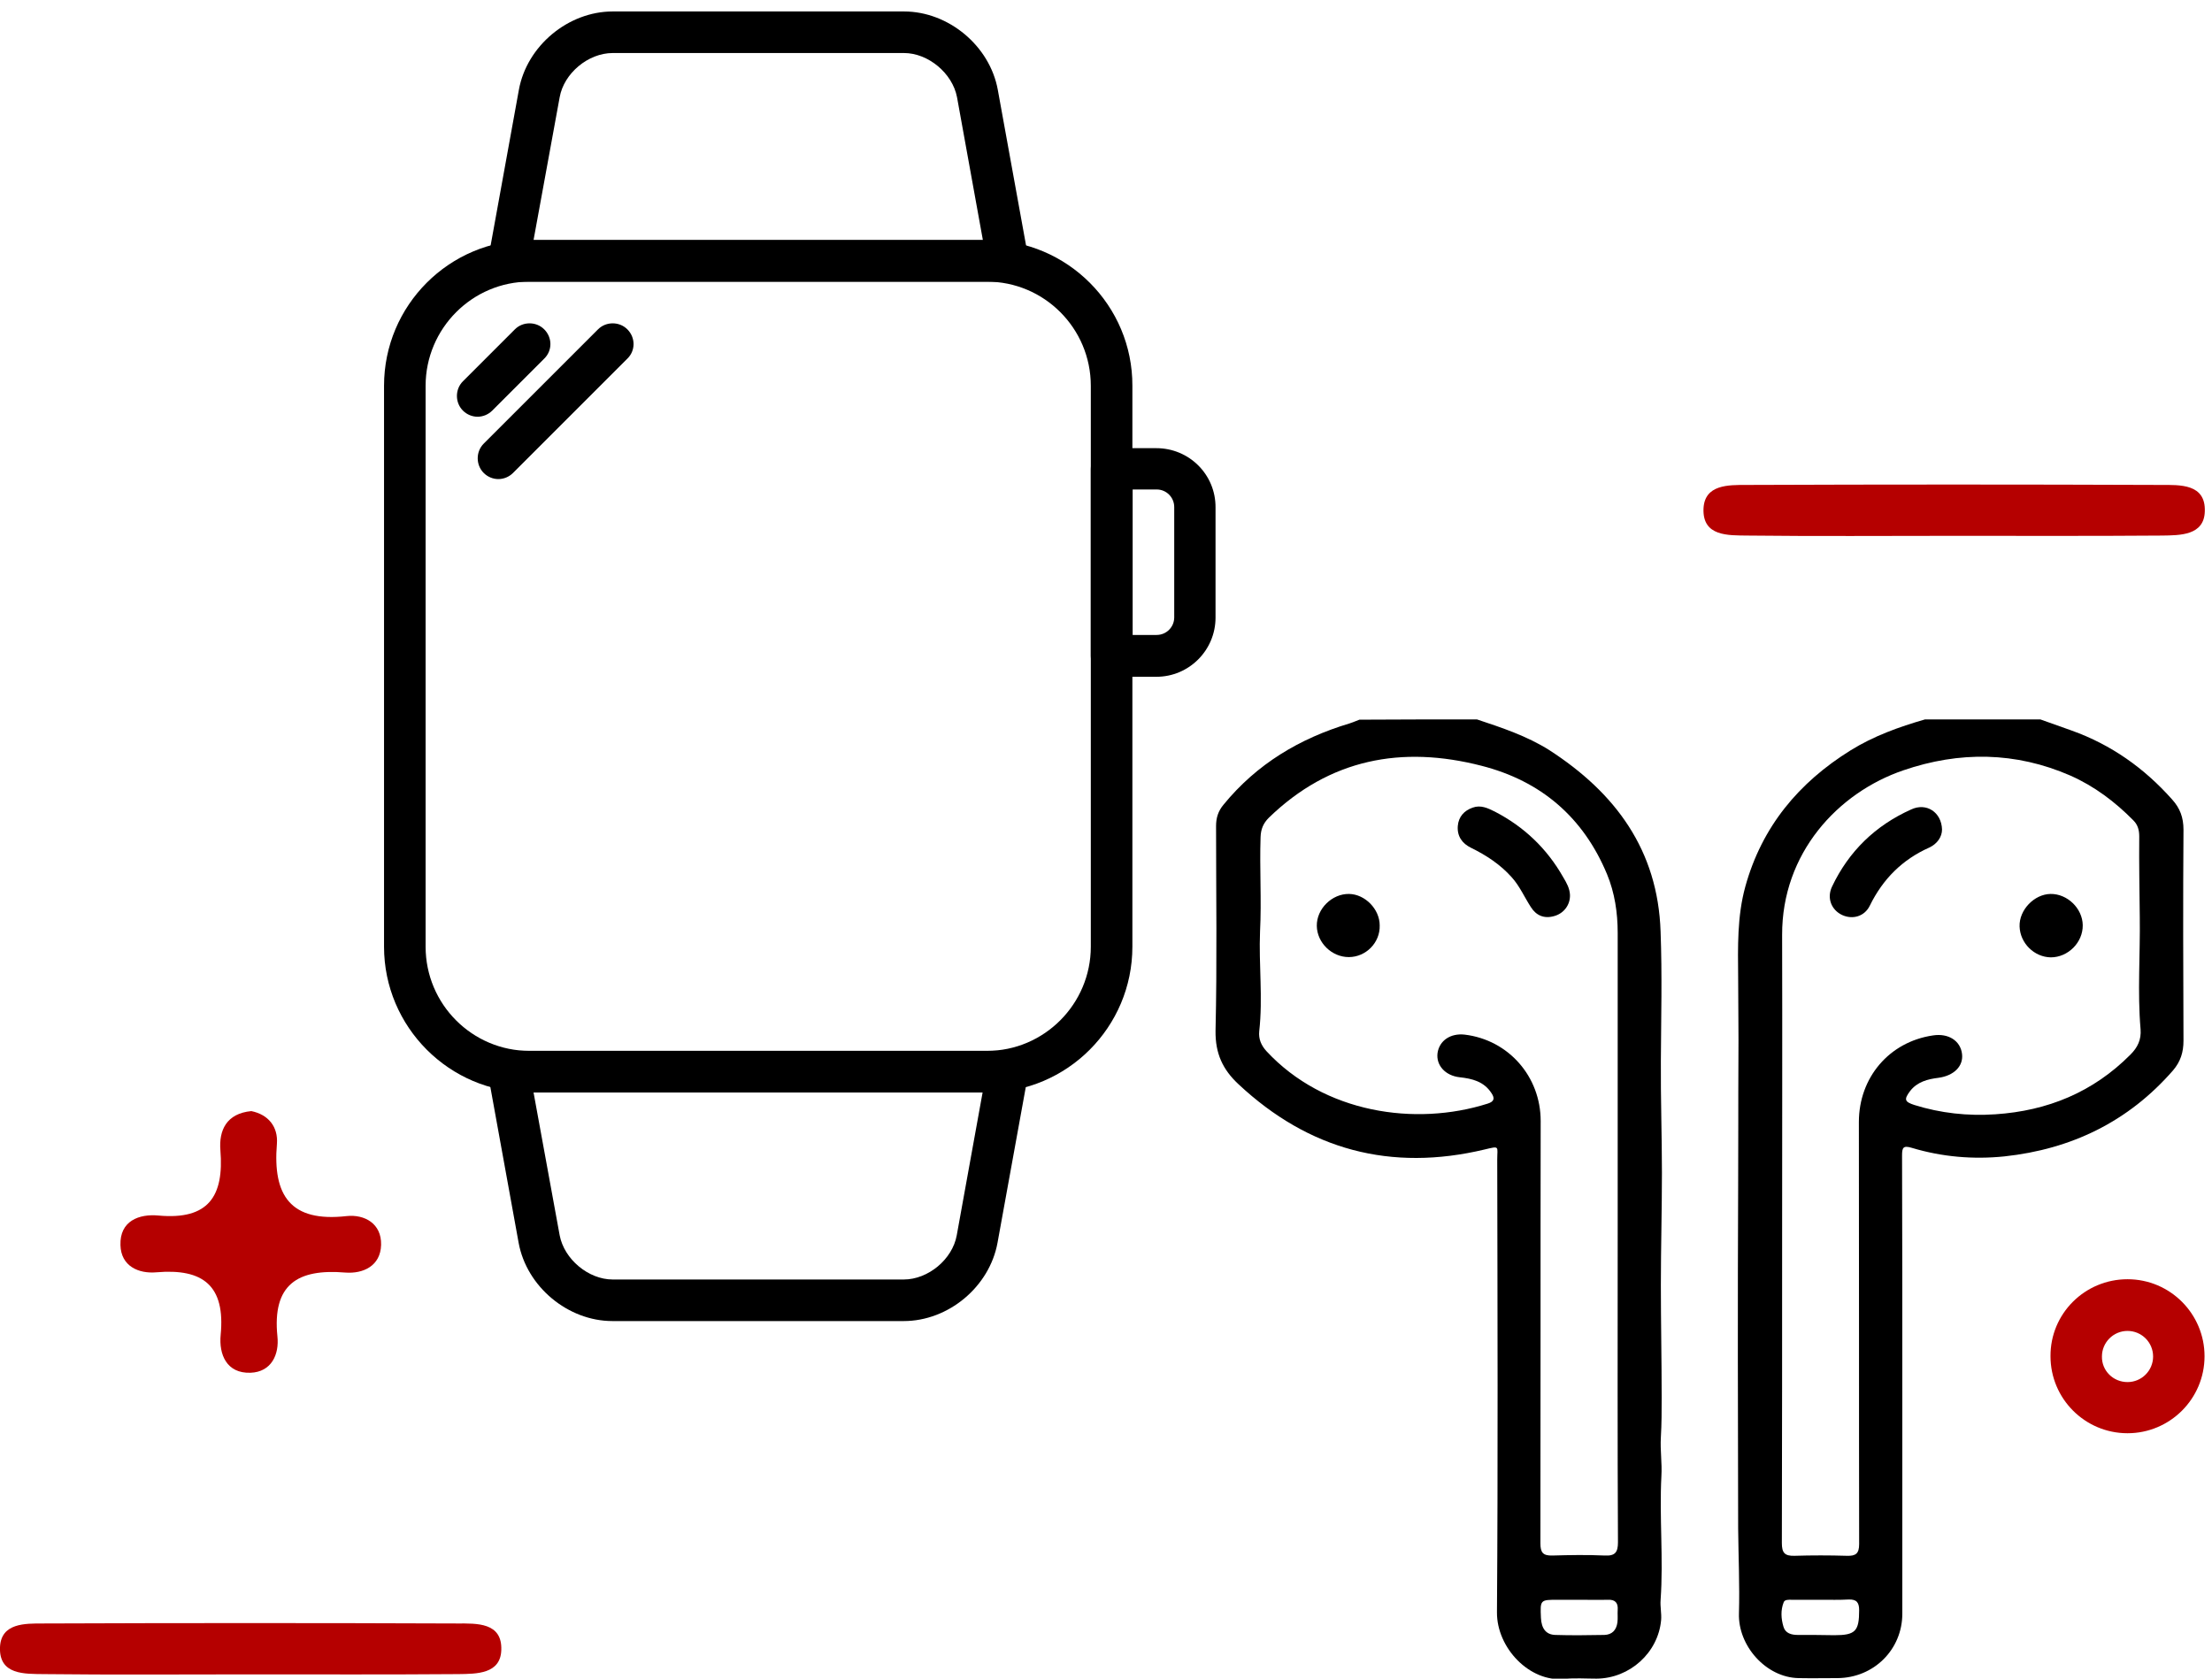
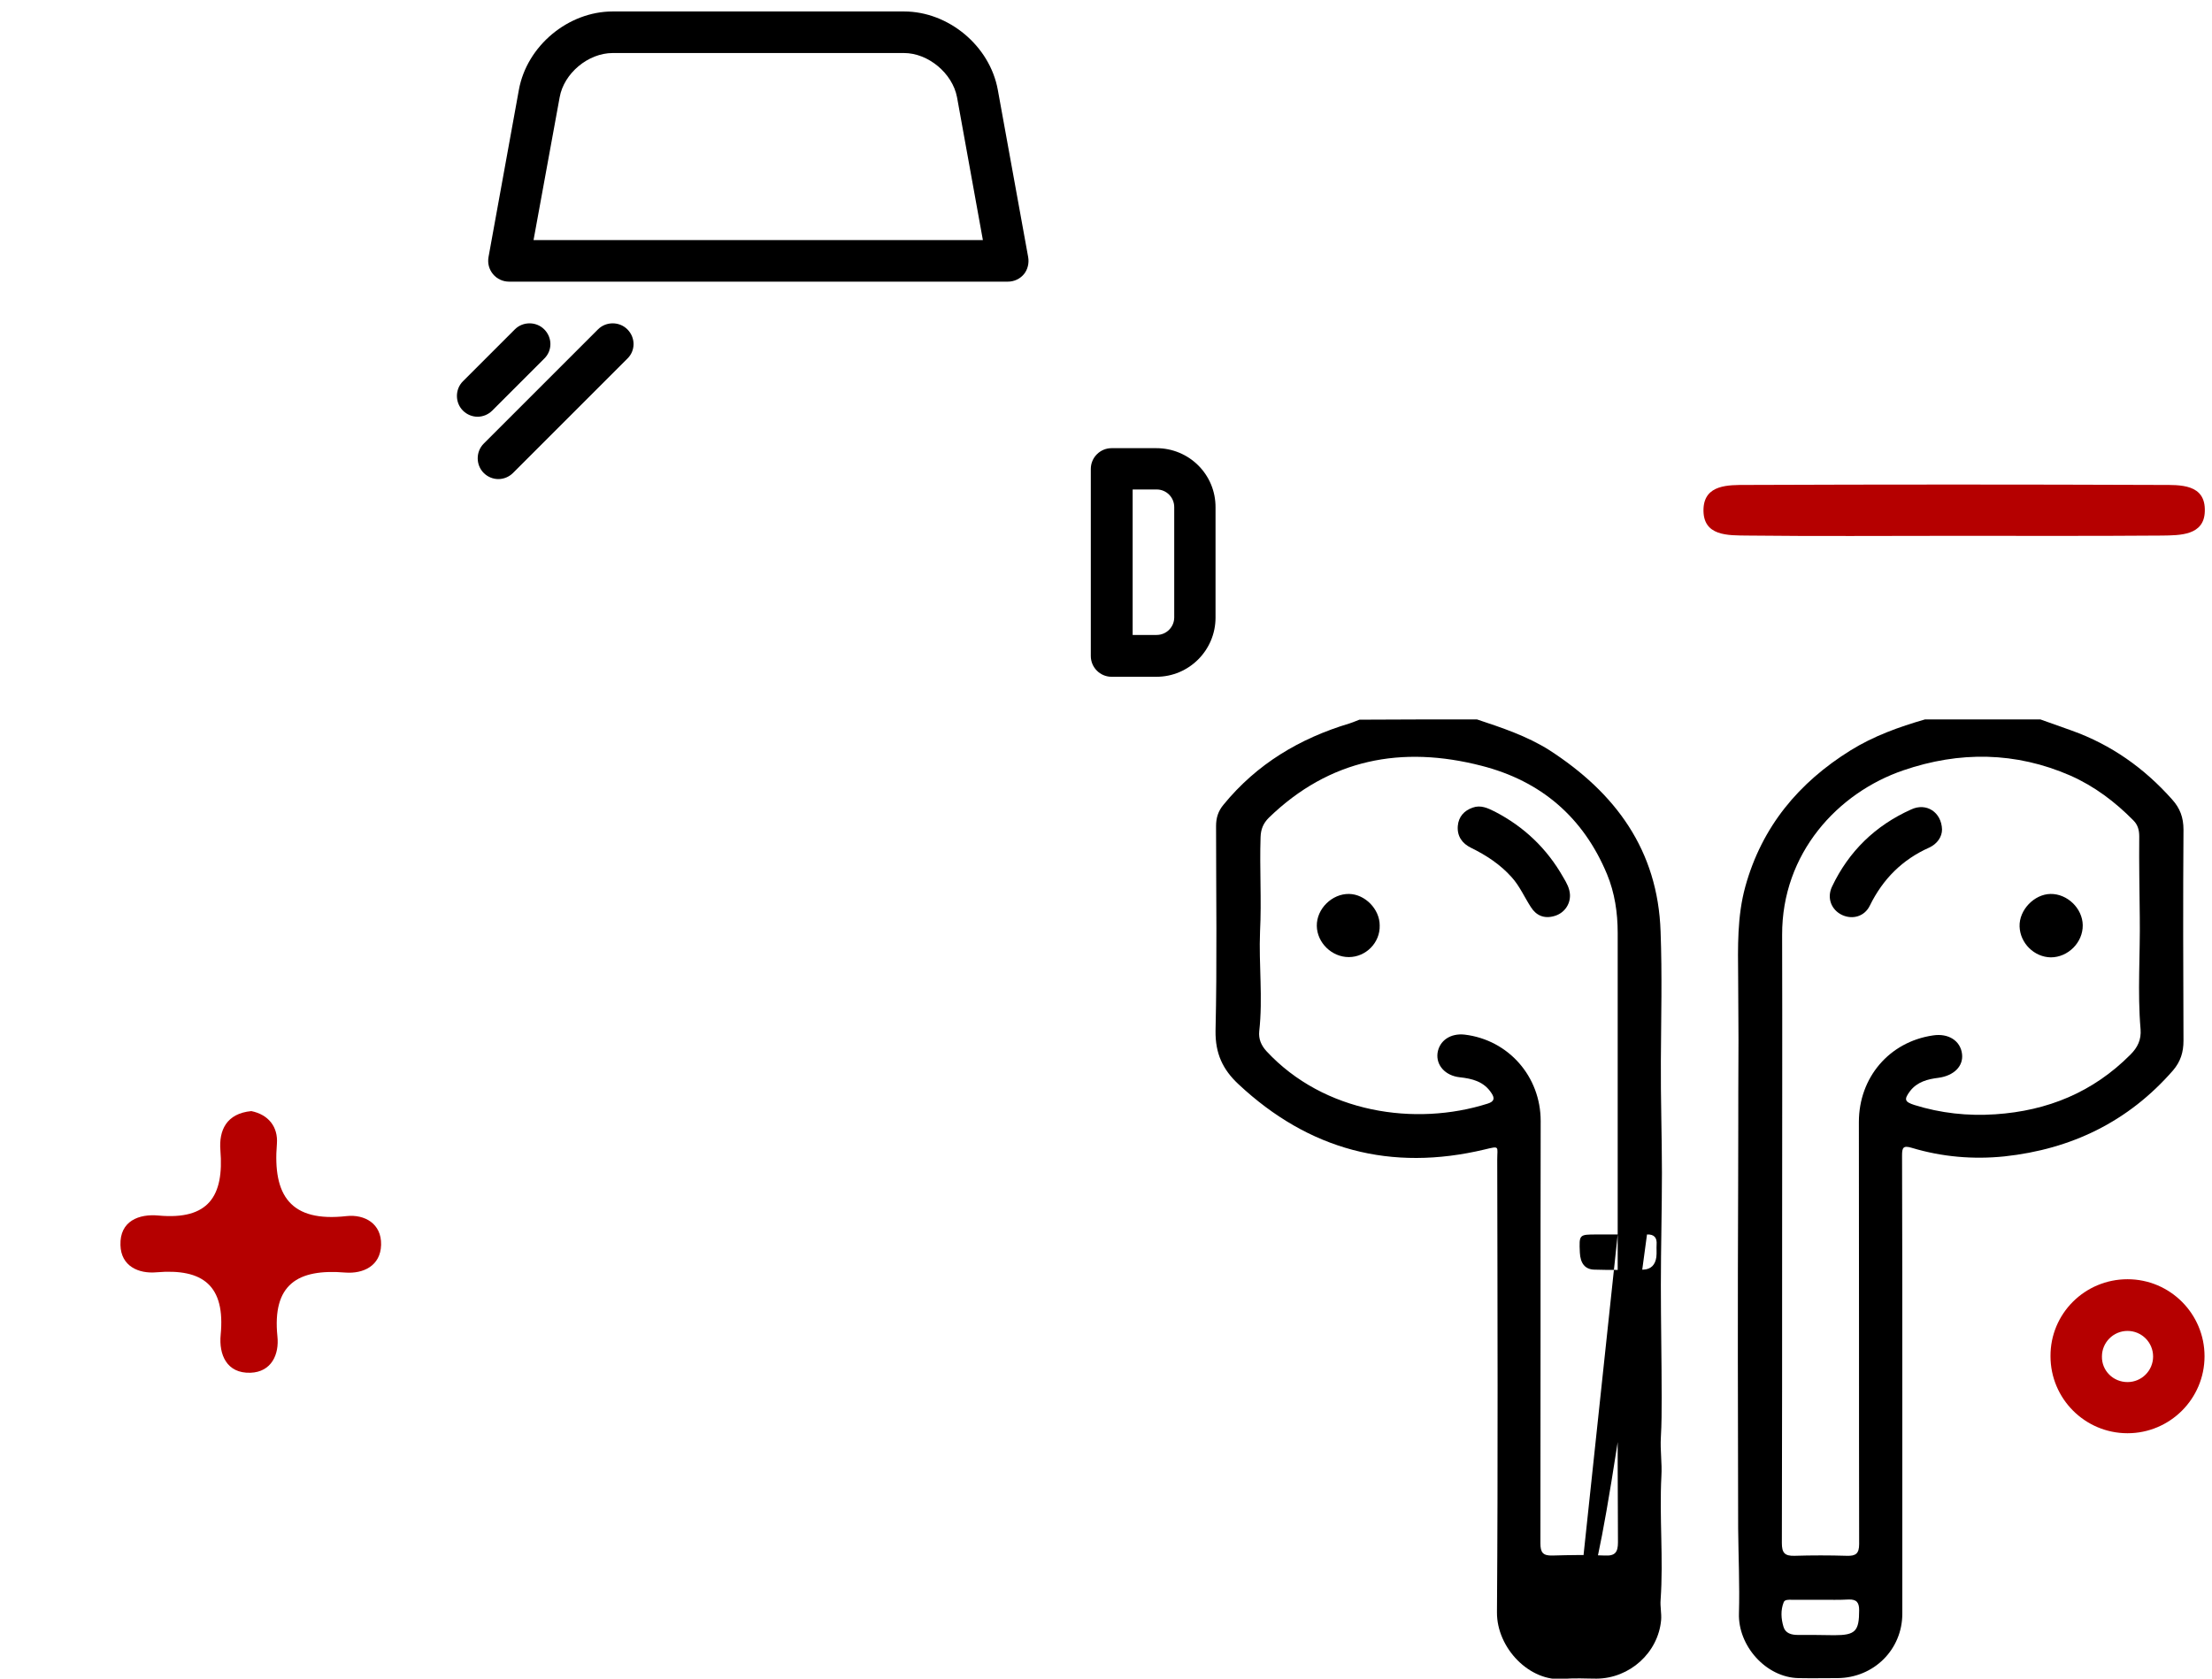
<svg xmlns="http://www.w3.org/2000/svg" version="1.1" x="0px" y="0px" viewBox="0 0 83 63" style="enable-background:new 0 0 83 63;" xml:space="preserve">
  <style type="text/css">
	.st0{fill:#B50000;}
</style>
  <g id="Векторный_смарт-объект_копия_5_xA0_Изображение_1_">
</g>
  <g id="Векторный_смарт-объект_xA0_Изображение_1_">
</g>
  <g id="watch_копия_xA0_Изображение_1_">
    <g>
      <g>
-         <path d="M37.03,9.01H19.87c-3.01,0-5.46,2.45-5.46,5.47v21.05c0,3.01,2.45,5.47,5.46,5.47h17.16c3.01,0,5.46-2.45,5.46-5.47     V14.48C42.5,11.47,40.05,9.01,37.03,9.01z M40.93,35.53c0,2.15-1.75,3.91-3.9,3.91H19.87c-2.15,0-3.9-1.75-3.9-3.91V14.48     c0-2.15,1.75-3.91,3.9-3.91h17.16c2.15,0,3.9,1.75,3.9,3.91V35.53z" />
-       </g>
+         </g>
    </g>
    <g>
      <g>
        <path d="M38.58,9.65l-1.14-6.28c-0.3-1.65-1.85-2.94-3.52-2.94H22.99c-1.67,0-3.22,1.29-3.52,2.94l-1.14,6.28     c-0.04,0.23,0.02,0.46,0.17,0.64c0.15,0.18,0.37,0.28,0.6,0.28h18.72c0.23,0,0.45-0.1,0.6-0.28     C38.56,10.12,38.62,9.88,38.58,9.65z M20.02,9.01L21,3.65c0.16-0.9,1.07-1.66,1.99-1.66h10.93c0.91,0,1.82,0.76,1.99,1.66     l0.97,5.36H20.02z" />
      </g>
    </g>
    <g>
      <g>
-         <path d="M38.41,39.72c-0.15-0.18-0.37-0.28-0.6-0.28H19.09c-0.23,0-0.45,0.1-0.6,0.28s-0.21,0.41-0.17,0.64l1.14,6.28     c0.3,1.65,1.85,2.94,3.52,2.94h10.93c1.68,0,3.22-1.29,3.52-2.94l1.14-6.28C38.62,40.13,38.56,39.9,38.41,39.72z M35.9,46.36     c-0.16,0.9-1.07,1.66-1.99,1.66H22.99c-0.91,0-1.82-0.76-1.99-1.66L20.02,41h16.85L35.9,46.36z" />
-       </g>
+         </g>
    </g>
    <g>
      <g>
        <path d="M43.39,16.82h-1.68c-0.43,0-0.78,0.35-0.78,0.78v7.02c0,0.43,0.35,0.78,0.78,0.78h1.68c1.23,0,2.22-1,2.22-2.22v-4.13     C45.62,17.81,44.62,16.82,43.39,16.82z M44.06,23.17c0,0.37-0.3,0.66-0.66,0.66h-0.9v-5.46h0.9c0.37,0,0.66,0.3,0.66,0.66V23.17z     " />
      </g>
    </g>
    <g>
      <g>
        <path d="M20.42,12.36c-0.3-0.3-0.8-0.3-1.1,0l-1.95,1.95c-0.3,0.3-0.3,0.8,0,1.1c0.15,0.15,0.35,0.23,0.55,0.23     c0.2,0,0.4-0.08,0.55-0.23l1.95-1.95C20.73,13.16,20.73,12.67,20.42,12.36z" />
      </g>
    </g>
    <g>
      <g>
        <path d="M23.54,12.36c-0.3-0.3-0.8-0.3-1.1,0l-4.29,4.29c-0.3,0.3-0.3,0.8,0,1.1c0.15,0.15,0.35,0.23,0.55,0.23     c0.2,0,0.4-0.08,0.55-0.23l4.29-4.29C23.85,13.16,23.85,12.67,23.54,12.36z" />
      </g>
    </g>
    <g>
      <path d="M76.56,27c0.39,0.14,0.79,0.28,1.18,0.42c1.48,0.53,2.72,1.41,3.76,2.58c0.3,0.33,0.43,0.68,0.43,1.14    c-0.02,2.64-0.01,5.28,0,7.92c0,0.43-0.11,0.78-0.39,1.11c-1.68,1.93-3.82,2.96-6.33,3.23c-1.17,0.12-2.34,0.02-3.47-0.32    c-0.33-0.1-0.37-0.01-0.37,0.29c0.01,2.94,0.01,5.89,0.01,8.83c0,2.79,0,5.57,0,8.36c0,1.35-1.07,2.41-2.43,2.42    c-0.49,0-0.97,0.01-1.46,0c-1.22-0.02-2.28-1.21-2.24-2.43c0.03-1.06-0.02-2.13-0.03-3.19c-0.01-4.28-0.02-8.57,0-12.85    c0.01-1.57,0-3.15,0.01-4.72c0.01-1.04-0.01-2.07-0.01-3.11c-0.01-1.14-0.04-2.29,0.27-3.41c0.62-2.24,2-3.9,3.95-5.11    c0.87-0.54,1.82-0.88,2.79-1.16C73.66,27,75.11,27,76.56,27z M66.87,46.28C66.87,46.28,66.87,46.28,66.87,46.28    c0,3.88,0,7.75-0.01,11.63c0,0.36,0.1,0.49,0.47,0.48c0.66-0.02,1.31-0.02,1.97,0c0.33,0.01,0.46-0.08,0.46-0.44    c-0.01-5.28,0-10.56-0.01-15.84c0-1.67,1.14-3.01,2.78-3.25c0.58-0.09,1.03,0.2,1.09,0.69c0.06,0.46-0.3,0.82-0.88,0.9    c-0.41,0.05-0.8,0.15-1.07,0.5c-0.23,0.31-0.21,0.4,0.16,0.52c0.99,0.31,2.01,0.42,3.04,0.35c1.96-0.13,3.67-0.83,5.07-2.24    c0.27-0.27,0.41-0.56,0.38-0.95c-0.12-1.4-0.01-2.81-0.03-4.21c-0.01-1.01-0.03-2.02-0.02-3.03c0-0.23-0.05-0.43-0.22-0.6    c-0.69-0.7-1.46-1.28-2.36-1.68c-2.06-0.9-4.17-0.92-6.27-0.2c-2.46,0.84-4.56,3.11-4.55,6.18    C66.88,38.82,66.87,42.55,66.87,46.28z M68.31,60.04c-0.37,0-0.73,0-1.1,0c-0.1,0-0.24-0.01-0.28,0.09    c-0.12,0.3-0.1,0.62-0.01,0.92c0.07,0.25,0.3,0.31,0.54,0.31c0.46,0,0.92,0,1.37,0.01c0.79,0,0.93-0.15,0.93-0.94    c0-0.28-0.09-0.41-0.39-0.4C69.02,60.05,68.67,60.04,68.31,60.04z" />
-       <path d="M55.42,27c0.93,0.31,1.87,0.62,2.71,1.15c2.48,1.6,4.08,3.75,4.18,6.82c0.06,1.61,0.02,3.23,0.01,4.84    c-0.01,1.4,0.04,2.81,0.04,4.21c0,1.4-0.04,2.81-0.04,4.21c0,1.4,0.03,2.81,0.03,4.21c0,0.5,0,1-0.03,1.5    c-0.03,0.49,0.05,0.97,0.02,1.46c-0.08,1.55,0.08,3.1-0.03,4.65c-0.02,0.25,0.04,0.5,0.02,0.75c-0.11,1.23-1.18,2.19-2.42,2.2    c-0.41,0-0.82-0.03-1.22,0.01c-1.29,0.13-2.53-1.16-2.52-2.5c0.04-5.66,0.02-11.33,0.01-16.99c0-0.5,0.11-0.52-0.47-0.38    c-3.52,0.84-6.6,0.02-9.24-2.45c-0.59-0.55-0.87-1.15-0.86-2c0.06-2.56,0.02-5.12,0.02-7.69c0-0.31,0.08-0.56,0.28-0.8    c1.25-1.53,2.86-2.49,4.73-3.05c0.12-0.04,0.24-0.09,0.37-0.14C52.48,27,53.95,27,55.42,27z M60.7,46.33    C60.7,46.33,60.7,46.33,60.7,46.33c0-3.77,0-7.54,0-11.32c0-0.75-0.11-1.5-0.4-2.2c-0.89-2.14-2.48-3.5-4.71-4.07    c-2.99-0.77-5.7-0.26-7.98,1.95c-0.21,0.21-0.3,0.43-0.31,0.73c-0.04,1.18,0.04,2.37-0.02,3.54c-0.05,1.25,0.11,2.49-0.03,3.74    c-0.03,0.29,0.07,0.53,0.27,0.75c2.16,2.33,5.59,2.83,8.3,1.97c0.26-0.08,0.27-0.21,0.14-0.4c-0.28-0.43-0.72-0.54-1.19-0.59    c-0.54-0.06-0.89-0.45-0.83-0.91c0.07-0.47,0.49-0.75,1.02-0.69c1.65,0.2,2.85,1.58,2.85,3.24c-0.01,5.28,0,10.57-0.01,15.85    c0,0.34,0.09,0.47,0.45,0.46c0.66-0.02,1.31-0.03,1.97,0c0.39,0.02,0.49-0.13,0.49-0.5C60.69,54.03,60.7,50.18,60.7,46.33z     M59.24,60.04c-0.26,0-0.52,0-0.78,0c-0.67,0-0.67,0-0.64,0.68c0.02,0.4,0.19,0.63,0.54,0.64c0.61,0.02,1.23,0.01,1.84,0    c0.29-0.01,0.45-0.18,0.49-0.47c0.02-0.16,0-0.31,0.01-0.47c0.02-0.26-0.09-0.39-0.36-0.38C59.97,60.05,59.6,60.04,59.24,60.04z" />
+       <path d="M55.42,27c0.93,0.31,1.87,0.62,2.71,1.15c2.48,1.6,4.08,3.75,4.18,6.82c0.06,1.61,0.02,3.23,0.01,4.84    c-0.01,1.4,0.04,2.81,0.04,4.21c0,1.4-0.04,2.81-0.04,4.21c0,1.4,0.03,2.81,0.03,4.21c0,0.5,0,1-0.03,1.5    c-0.03,0.49,0.05,0.97,0.02,1.46c-0.08,1.55,0.08,3.1-0.03,4.65c-0.02,0.25,0.04,0.5,0.02,0.75c-0.11,1.23-1.18,2.19-2.42,2.2    c-0.41,0-0.82-0.03-1.22,0.01c-1.29,0.13-2.53-1.16-2.52-2.5c0.04-5.66,0.02-11.33,0.01-16.99c0-0.5,0.11-0.52-0.47-0.38    c-3.52,0.84-6.6,0.02-9.24-2.45c-0.59-0.55-0.87-1.15-0.86-2c0.06-2.56,0.02-5.12,0.02-7.69c0-0.31,0.08-0.56,0.28-0.8    c1.25-1.53,2.86-2.49,4.73-3.05c0.12-0.04,0.24-0.09,0.37-0.14C52.48,27,53.95,27,55.42,27z M60.7,46.33    C60.7,46.33,60.7,46.33,60.7,46.33c0-3.77,0-7.54,0-11.32c0-0.75-0.11-1.5-0.4-2.2c-0.89-2.14-2.48-3.5-4.71-4.07    c-2.99-0.77-5.7-0.26-7.98,1.95c-0.21,0.21-0.3,0.43-0.31,0.73c-0.04,1.18,0.04,2.37-0.02,3.54c-0.05,1.25,0.11,2.49-0.03,3.74    c-0.03,0.29,0.07,0.53,0.27,0.75c2.16,2.33,5.59,2.83,8.3,1.97c0.26-0.08,0.27-0.21,0.14-0.4c-0.28-0.43-0.72-0.54-1.19-0.59    c-0.54-0.06-0.89-0.45-0.83-0.91c0.07-0.47,0.49-0.75,1.02-0.69c1.65,0.2,2.85,1.58,2.85,3.24c-0.01,5.28,0,10.57-0.01,15.85    c0,0.34,0.09,0.47,0.45,0.46c0.66-0.02,1.31-0.03,1.97,0c0.39,0.02,0.49-0.13,0.49-0.5C60.69,54.03,60.7,50.18,60.7,46.33z     c-0.26,0-0.52,0-0.78,0c-0.67,0-0.67,0-0.64,0.68c0.02,0.4,0.19,0.63,0.54,0.64c0.61,0.02,1.23,0.01,1.84,0    c0.29-0.01,0.45-0.18,0.49-0.47c0.02-0.16,0-0.31,0.01-0.47c0.02-0.26-0.09-0.39-0.36-0.38C59.97,60.05,59.6,60.04,59.24,60.04z" />
      <path d="M72.87,31.13c0,0.28-0.18,0.54-0.48,0.68c-1.01,0.45-1.74,1.18-2.23,2.18c-0.2,0.41-0.65,0.53-1.04,0.35    c-0.4-0.19-0.58-0.63-0.38-1.06c0.63-1.33,1.63-2.3,2.97-2.9C72.28,30.11,72.85,30.48,72.87,31.13z" />
      <path d="M76.94,33.55c0.63-0.01,1.2,0.54,1.21,1.17c0.01,0.65-0.55,1.21-1.2,1.21c-0.62-0.01-1.15-0.53-1.17-1.16    C75.76,34.15,76.33,33.56,76.94,33.55z" />
      <path d="M58.91,33.59c0.01,0.37-0.23,0.69-0.59,0.79c-0.38,0.11-0.68-0.02-0.88-0.34c-0.24-0.37-0.42-0.79-0.72-1.12    c-0.43-0.48-0.95-0.82-1.52-1.1c-0.33-0.16-0.53-0.43-0.5-0.82c0.03-0.35,0.24-0.58,0.56-0.69c0.3-0.11,0.57,0.02,0.83,0.15    c1.1,0.57,1.96,1.39,2.57,2.47C58.78,33.13,58.9,33.34,58.91,33.59z" />
      <path d="M50.61,35.92c-0.64,0-1.19-0.54-1.2-1.17c-0.01-0.64,0.57-1.21,1.21-1.2c0.6,0.01,1.15,0.57,1.15,1.18    C51.79,35.38,51.25,35.92,50.61,35.92z" />
    </g>
    <path class="st0" d="M73.34,20.11c2.59,0,5.18,0.01,7.78-0.01c0.68-0.01,1.58,0,1.61-0.9c0.04-1.05-0.93-1-1.65-1   c-5.18-0.02-10.37-0.02-15.55,0c-0.67,0-1.57-0.02-1.61,0.89c-0.04,1.05,0.93,1,1.65,1.01C68.15,20.13,70.74,20.11,73.34,20.11z" />
-     <path class="st0" d="M9.42,62.84c2.59,0,5.18,0.01,7.78-0.01c0.68-0.01,1.58,0,1.61-0.9c0.04-1.05-0.93-1-1.65-1   c-5.18-0.02-10.37-0.02-15.55,0c-0.67,0-1.57-0.02-1.61,0.89c-0.04,1.05,0.93,1,1.65,1.01C4.24,62.86,6.83,62.84,9.42,62.84z" />
    <path class="st0" d="M9.43,41.7c-0.94,0.09-1.22,0.73-1.16,1.47c0.14,1.73-0.45,2.62-2.32,2.45c-0.73-0.07-1.46,0.2-1.43,1.11   c0.02,0.79,0.68,1.08,1.35,1.02c1.75-0.15,2.59,0.5,2.41,2.35c-0.07,0.73,0.22,1.45,1.12,1.42c0.79-0.03,1.08-0.69,1.01-1.36   c-0.2-1.96,0.76-2.55,2.55-2.4c0.67,0.05,1.32-0.25,1.34-1.04c0.02-0.8-0.62-1.15-1.29-1.08c-2.11,0.24-2.78-0.77-2.62-2.71   C10.44,42.29,10.07,41.83,9.43,41.7z" />
    <path class="st0" d="M79.83,48.01c1.6,0,2.89,1.3,2.89,2.89c0,1.6-1.3,2.89-2.89,2.89c-1.6,0-2.89-1.3-2.89-2.89   C76.93,49.3,78.23,48.01,79.83,48.01z M79.83,51.87c0.53,0,0.96-0.43,0.96-0.96c0-0.53-0.43-0.96-0.96-0.96s-0.96,0.43-0.96,0.96   C78.86,51.44,79.29,51.87,79.83,51.87z" />
  </g>
</svg>